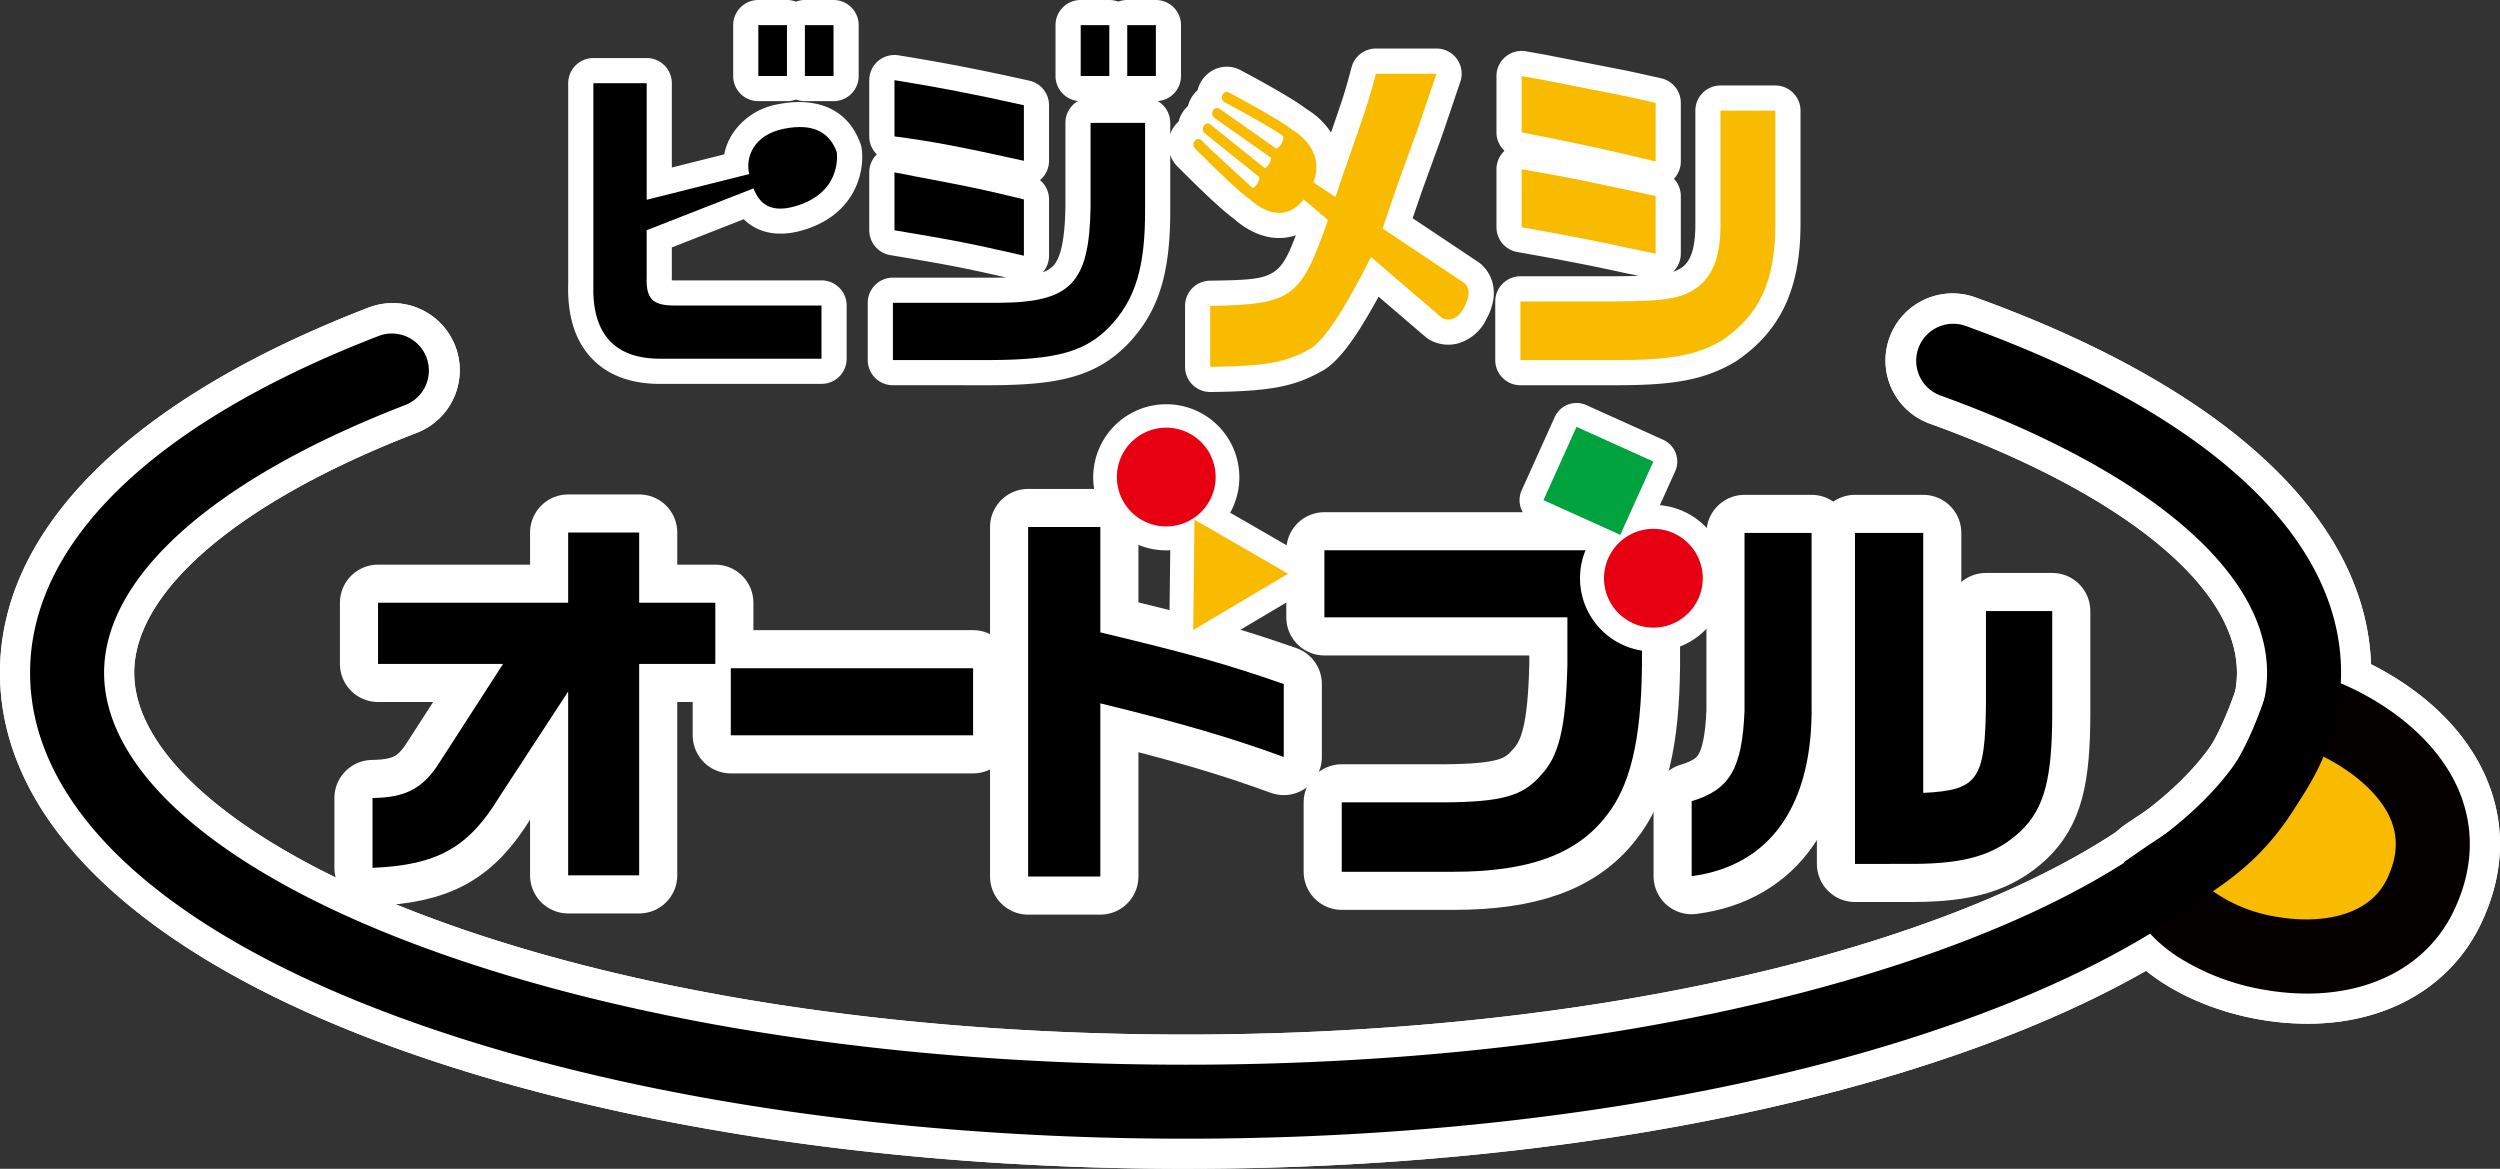
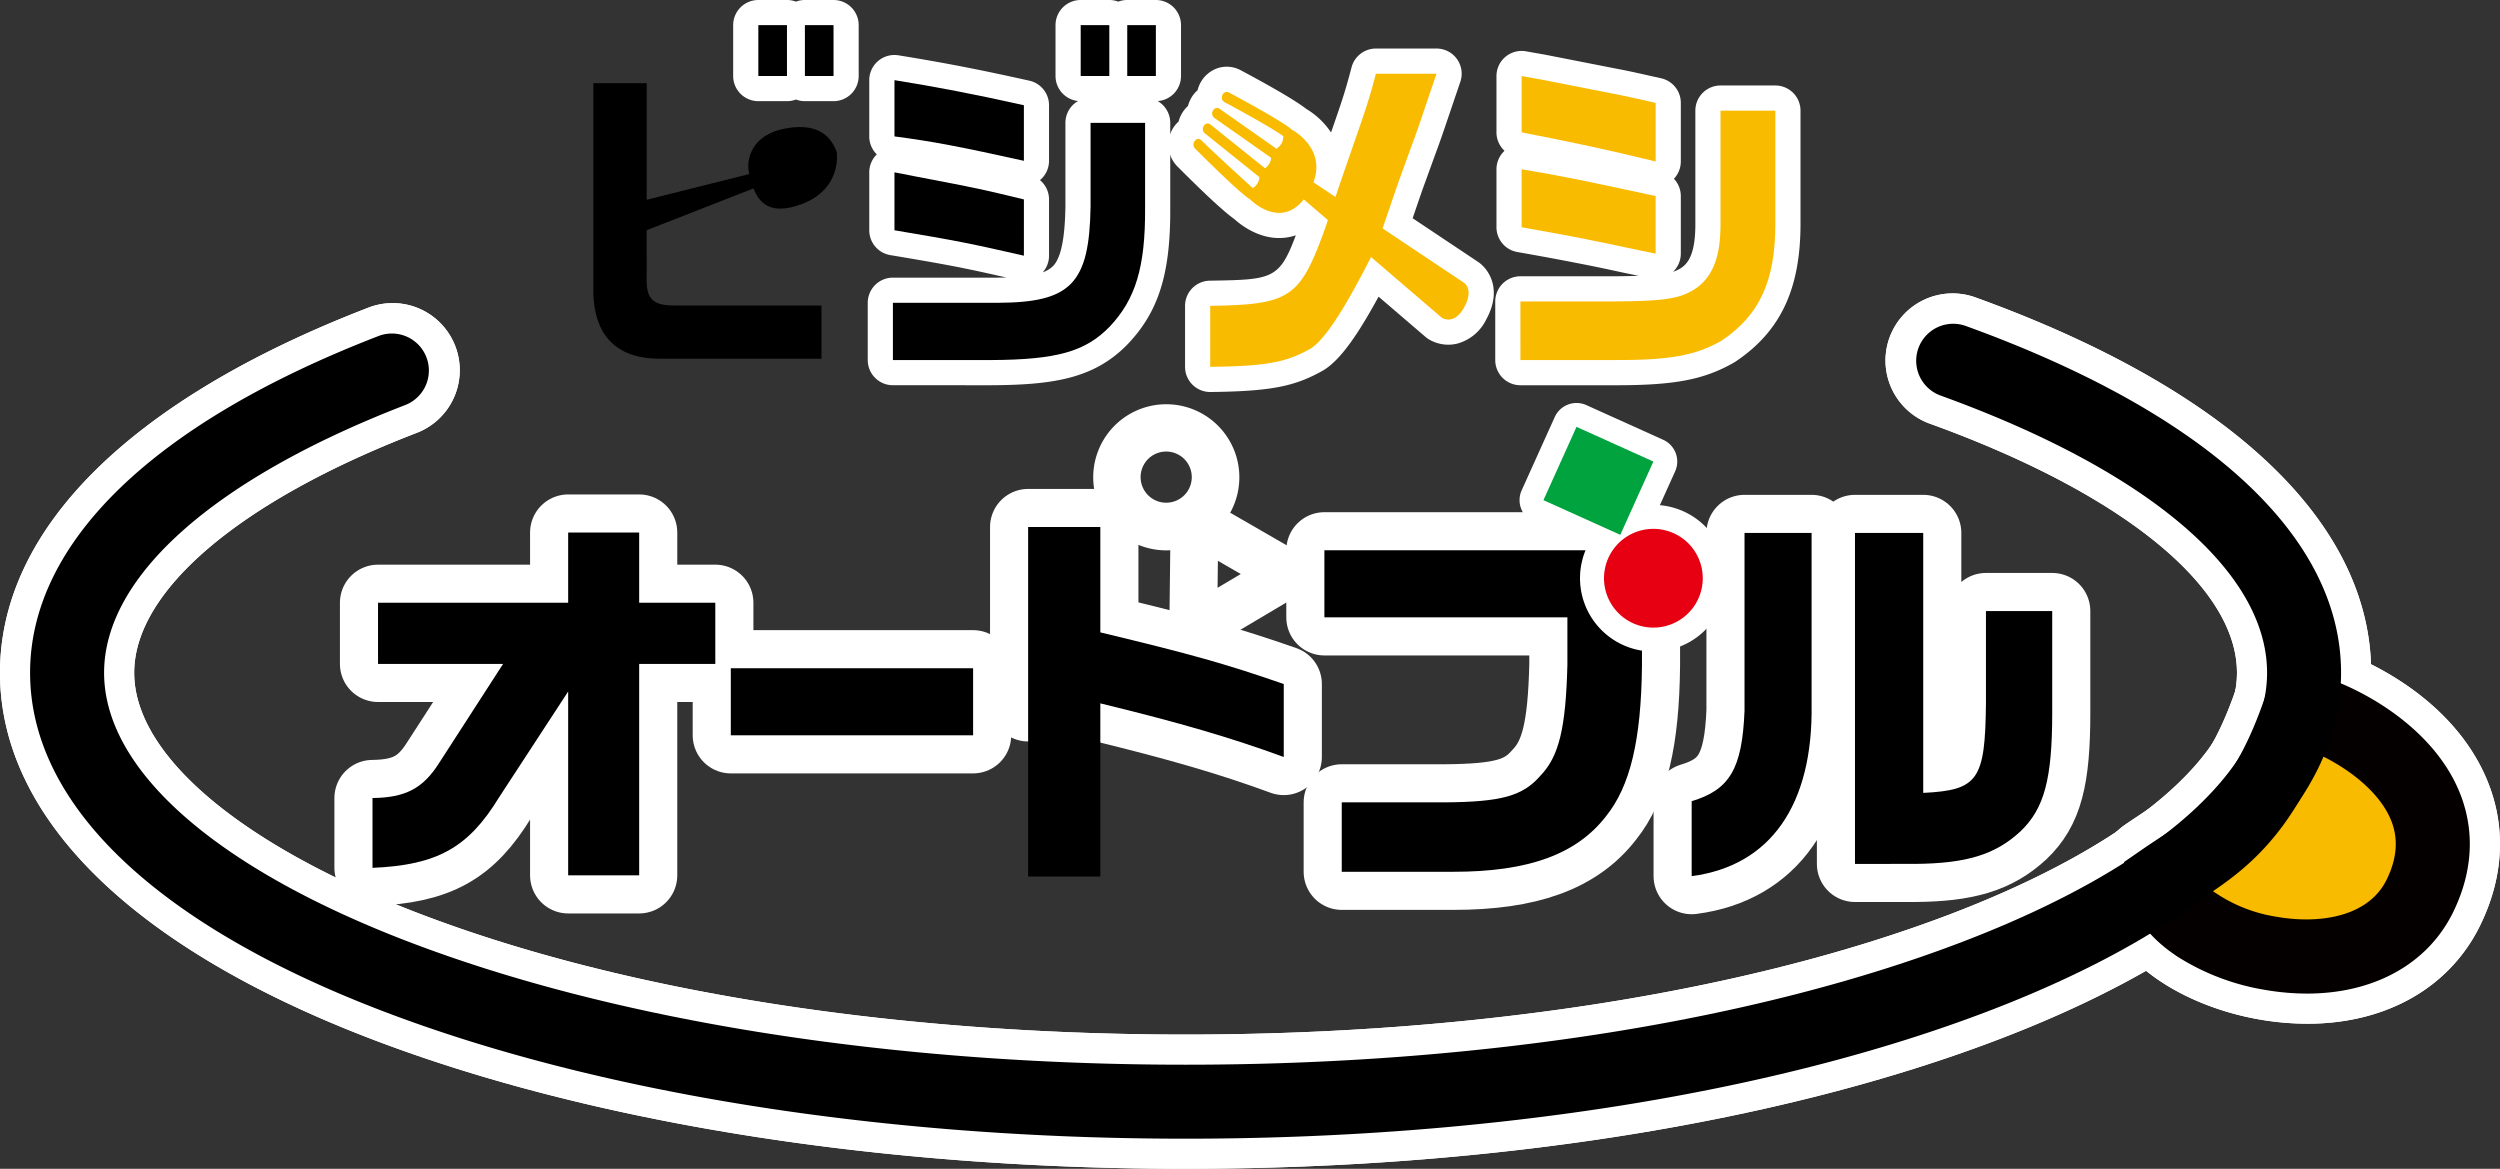
<svg xmlns="http://www.w3.org/2000/svg" width="480.989" height="224.872" viewBox="0 0 480.989 224.872">
  <rect x="0" y="0" width="480.989" height="224.872" fill="#333333" stroke="none" />
  <defs>
    <clipPath id="clip-path">
      <rect id="長方形_49934" data-name="長方形 49934" width="480.989" height="224.872" fill="#edebe5" />
    </clipPath>
  </defs>
  <g id="グループ_33295" data-name="グループ 33295" clip-path="url(#clip-path)">
    <path id="パス_113091" data-name="パス 113091" d="M243.625,74.117a4.842,4.842,0,0,1-4.841-4.841V58.258a4.843,4.843,0,0,1,4.841-4.842H263.9c.539,0,1.055-.011,1.551-.024-8.157-1.855-11.163-2.442-22.333-4.311a4.842,4.842,0,0,1-4.041-4.775V33.156a4.84,4.84,0,0,1,1.45-3.455,4.836,4.836,0,0,1-1.45-3.457V15.422a4.842,4.842,0,0,1,5.617-4.779c8.893,1.444,15.481,2.721,25.18,4.878a4.842,4.842,0,0,1,3.789,4.726V30.939a4.844,4.844,0,0,1-1.739,3.716,4.839,4.839,0,0,1,1.739,3.716V49.194a4.838,4.838,0,0,1-1.2,3.194,5.22,5.22,0,0,0,1.987-1.215c1.515-1.579,2.267-5.236,2.367-11.508V23.637a4.838,4.838,0,0,1,2.432-4.2,4.843,4.843,0,0,1-4.337-4.816V4.841A4.842,4.842,0,0,1,279.75,0h5.508a4.839,4.839,0,0,1,1.725.316A4.834,4.834,0,0,1,288.707,0h5.508a4.842,4.842,0,0,1,4.841,4.841v9.78a4.842,4.842,0,0,1-4.482,4.828,4.838,4.838,0,0,1,2.41,4.187v16.43c.066,12.571-2.232,19.914-8.195,26.162-6.375,6.556-14.127,7.826-26.212,7.889Zm4.841-9.682h14.086c12.368-.064,16.07-1.639,19.264-4.924,3.508-3.676,5.546-8.048,5.486-19.419V28.478H286.5V39.741c-.275,17.406-5.971,23.281-22.574,23.359H248.467Zm.293-24.223c6.774,1.154,10.194,1.811,15.221,2.924v-.954c-4.417-1.057-6.721-1.537-15.221-3.155Zm0-18.177c4.612.7,8.972,1.542,15.221,2.888V24.14c-5.556-1.2-10.177-2.112-15.221-2.994ZM232.2,19.463h-5.508a4.828,4.828,0,0,1-1.724-.316,4.836,4.836,0,0,1-1.725.316h-5.509a4.841,4.841,0,0,1-4.841-4.841V4.841A4.841,4.841,0,0,1,217.731,0h5.509a4.836,4.836,0,0,1,1.725.316A4.828,4.828,0,0,1,226.689,0H232.2a4.842,4.842,0,0,1,4.841,4.841v9.78a4.842,4.842,0,0,1-4.841,4.841" transform="translate(-71.834 0)" fill="#fff" />
    <path id="パス_113092" data-name="パス 113092" d="M457.478,79.11c-.354,0-.714,0-1.08,0H439.023a4.842,4.842,0,0,1-4.841-4.841V62.987a4.842,4.842,0,0,1,4.841-4.841h17.93c1.886-.012,3.472-.04,4.818-.087l-3.048-.633c-2.454-.534-5.293-1.143-8.08-1.683l-.727-.142c-2.2-.429-5.209-1.017-11.5-2.126a4.842,4.842,0,0,1-4-4.768V37.558a4.839,4.839,0,0,1,1.553-3.553,4.839,4.839,0,0,1-1.553-3.554V19.629a4.842,4.842,0,0,1,5.685-4.767l3.69.653.091.017L457.478,18.2c2.253.427,3.614.731,6.327,1.339l2.288.512a4.842,4.842,0,0,1,3.79,4.726V36.059a4.839,4.839,0,0,1-1.323,3.325,4.839,4.839,0,0,1,1.323,3.325V53.793a4.842,4.842,0,0,1-1.481,3.485,6.622,6.622,0,0,0,1.865-.959c1.14-.926,2.414-2.718,2.414-8.132V26.279a4.842,4.842,0,0,1,4.842-4.841h10.548a4.842,4.842,0,0,1,4.841,4.841V48.056c0,12.558-3.863,20.737-12.526,26.52-.1.064-.193.124-.292.181-5.727,3.261-11.314,4.353-22.615,4.353m-13.613-9.686h12.562c11.153.058,15.014-.916,18.725-3,4.854-3.284,8.076-7.7,8.076-18.371V31.121h-.865V48.186c0,4.7-.642,11.449-6.187,15.8-.052.041-.1.08-.158.119-4.576,3.3-9.083,3.655-19.032,3.719h-13.12Zm.235-24.771c3.779.684,5.966,1.111,7.673,1.444l.716.14c2.673.517,5.368,1.091,7.711,1.6V46.62l-1.332-.286c-5.619-1.215-9.623-2.031-11.5-2.391l-1.252-.241c-.778-.15-1.381-.266-2.017-.384Zm0-18.179c5.8,1.156,10.559,2.161,16.1,3.451V28.658c-1.741-.388-2.864-.627-4.556-.947L444.1,25.442Z" transform="translate(-146.502 -4.99)" fill="#fff" />
-     <path id="パス_113093" data-name="パス 113093" d="M182.626,79.544c-5.534,0-9.922-1.613-13.014-4.8-3.285-3.381-4.842-8.295-4.629-14.605V21.695a4.841,4.841,0,0,1,4.841-4.841h10.255a4.841,4.841,0,0,1,4.841,4.841V37.917L195,35.387a11.531,11.531,0,0,1,1.552-3.893,13.157,13.157,0,0,1,8.968-5.779c3.6-.723,12.34-1.432,15.664,7.528a4.8,4.8,0,0,1,.239.911c.619,3.828-.669,11.971-9.972,15.39-5.238,1.925-9.711,1.274-12.69-1.678l-13.84,5.417v5.578c0,.066,0,.131,0,.2-.009.213-.012.4-.011.559.146.006.315.01.506.01h28.3a4.841,4.841,0,0,1,4.841,4.841V74.7a4.841,4.841,0,0,1-4.841,4.841H182.626m-7.96-53.008V60.227c0,.06,0,.118,0,.177-.091,2.483.165,5.817,1.894,7.6,1.219,1.255,3.3,1.884,6.242,1.859h26.074v-.554H185.412c-2.247,0-5.5-.277-7.805-2.676-2.278-2.373-2.452-5.6-2.369-7.867V49.977a4.829,4.829,0,0,1,.985-2.926,4.847,4.847,0,0,1-.985-2.928V26.536Zm10.31,33.984h0Zm-4.9-1.661h0ZM205.543,40.97a5.7,5.7,0,0,0,2.568-.515c3.228-1.186,3.754-3.23,3.761-4.4-.416-.818-1.28-1.474-4.451-.841a4.133,4.133,0,0,0-2.677,1.448,1.767,1.767,0,0,0-.241,1.325,4.8,4.8,0,0,1,.148,1.258,4.816,4.816,0,0,1,.495.953,3.089,3.089,0,0,0,.4.778" transform="translate(-55.662 -5.687)" fill="#fff" />
    <path id="パス_113094" data-name="パス 113094" d="M347.317,80.178a4.841,4.841,0,0,1-4.841-4.841V63.6a4.841,4.841,0,0,1,4.761-4.84c12-.2,13.374-.224,16.549-8.735a10.022,10.022,0,0,1-2.72.514c-4.411.224-7.9-2.532-9.129-3.648-2.6-1.84-7.915-7.073-11.008-10.187a5.979,5.979,0,0,1-.449-7.748,6.265,6.265,0,0,1,.755-.814,6.138,6.138,0,0,1,.691-1.648,5.95,5.95,0,0,1,1.111-1.346,6.141,6.141,0,0,1,.692-1.645,5.893,5.893,0,0,1,1.159-1.389,6.068,6.068,0,0,1,.383-1.1,5.944,5.944,0,0,1,3.457-3.134,5.623,5.623,0,0,1,4.384.351c3.783,2.014,10.146,5.5,12.667,7.467a15.01,15.01,0,0,1,4.786,4.544c2.53-7.287,2.785-8.192,3.952-12.556a4.841,4.841,0,0,1,4.677-3.591h11.66a4.84,4.84,0,0,1,4.583,6.4c-.8,2.357-1.433,4.221-1.948,5.741-1.371,4.049-1.939,5.725-2.733,7.836L388.315,40.8c-.1.273-.494,1.385-2.053,5.944l12.58,8.394c2.008,1.336,4.777,5.249,1.575,11.088a8.741,8.741,0,0,1-5.5,4.623,7.269,7.269,0,0,1-5.641-.872,4.744,4.744,0,0,1-.526-.392l-9.041-7.752c-3.835,7.031-7.2,12.046-10.509,14.1l-.152.089c-5.478,3.124-10.138,4.017-21.677,4.157Zm4.841-11.895v2.086c6.532-.29,9.077-1.052,12-2.7.691-.461,2.125-1.982,4.932-6.735-3.513,5.209-8.023,6.861-16.931,7.352m41.436-5.006h0ZM374.715,46.205a4.845,4.845,0,0,1-.15,2.371l-.25.78c-.016.05-.033.1-.05.15A77.633,77.633,0,0,1,371,57.564c.781-1.418,1.642-3.031,2.59-4.865l.37-.716a4.838,4.838,0,0,1,1.857-1.951,4.831,4.831,0,0,1,.074-2.888c2.674-7.844,3.19-9.308,3.341-9.707l2.438-6.719c.714-1.9,1.246-3.458,2.424-6.938h-1.212c-.878,3.055-1.8,5.711-5.047,15.018l-.111.316s-.8,2.332-1.721,5.082a4.854,4.854,0,0,1-1.293,2.008" transform="translate(-114.477 -4.757)" fill="#fff" />
    <path id="パス_113095" data-name="パス 113095" d="M246.091,60.723h20.274c14-.065,17.521-3.716,17.755-18.516V26.1H294.61v16.43c.058,11.279-1.817,17.538-6.856,22.82-4.629,4.759-10.138,6.324-22.735,6.389H246.091Zm25.2-27.318c-12.071-2.674-17.4-3.716-24.9-4.694V17.887c8.438,1.369,14.942,2.608,24.9,4.825Zm0,18.255c-10.255-2.347-12.832-2.868-24.9-4.89V35.621l4.336.847c12.013,2.282,12.775,2.478,20.568,4.368Zm16.436-34.573h-5.508V7.307h5.508Zm3.449-9.78h5.508v9.78h-5.508Zm-65.468,9.78H220.2V7.307h5.508Zm3.45-9.78h5.508v9.78h-5.508Z" transform="translate(-74.299 -2.466)" />
    <path id="パス_113096" data-name="パス 113096" d="M441.488,65.452h17.931c10.2-.066,13.067-.521,16.231-2.8,2.989-2.348,4.337-6.064,4.337-12V28.745h10.548V50.521c0,11.019-3.047,17.6-10.371,22.494-5.04,2.868-9.962,3.781-21.272,3.716h-17.4Zm.235-43.358,3.691.652,13.595,2.674c2.754.521,4.1.847,8.5,1.825v11.28c-9.611-2.348-15.822-3.651-25.783-5.607Zm0,17.93c5.391.913,5.625.978,9.024,1.63,1.7.326,5.567,1.108,11.6,2.412l5.157,1.108V56.259l-5.332-1.108c-2.7-.586-5.45-1.173-8.145-1.695-2.344-.457-5.273-1.044-12.305-2.282Z" transform="translate(-148.968 -7.455)" fill="#f9bb00" />
    <path id="パス_113097" data-name="パス 113097" d="M182.545,52.442,203.1,44.4c1.049,2.719,3.194,5.254,9.151,3.064,8.016-2.946,6.864-10.073,6.864-10.073-1.316-3.549-4.231-5.654-10.173-4.464-5.9,1.183-7.446,5.612-6.66,8.709l-19.732,4.953V24.16H172.29V62.693c-.351,9.649,4.044,14.54,13.009,14.475H216.18V66.931h-28.3c-4.219,0-5.508-1.3-5.332-5.607Z" transform="translate(-58.128 -8.152)" />
    <path id="パス_113098" data-name="パス 113098" d="M398.618,61.636,382.938,51.172c1.336-3.92,3.033-8.884,3.286-9.555l2.461-6.781c1.055-2.8,1.7-4.825,4.629-13.431H381.653c-1.465,5.477-1.582,5.8-6.035,18.582,0,0-.811,2.358-1.741,5.139L369.635,42.3c2.5-6.664-4.133-10.112-4.133-10.112-1.766-1.641-11.759-6.974-12.185-7.2a.886.886,0,0,0-1.189.521,1.022,1.022,0,0,0,.336,1.332c2.616,1.393,9.308,5.056,11.416,6.609-.045.037-.07.1-.055.235a2.609,2.609,0,0,1-1.274,2.114l.026.081-11.025-7.746a.843.843,0,0,0-1.221.343,1.069,1.069,0,0,0,.178,1.387l10.98,7.714a2.593,2.593,0,0,1-1.173,2.021l-10.564-8.48a.843.843,0,0,0-1.221.343,1.069,1.069,0,0,0,.179,1.387l10.525,8.449a2.609,2.609,0,0,1-1.273,2.114c-1.779-1.618-7.924-7.221-9.923-9.231a.809.809,0,0,0-1.235.16,1.111,1.111,0,0,0,.018,1.421c.35.353,8.577,8.614,10.613,9.809,0,0,5.681,5.857,10.345.018l4.634,3.973c-.087.271-.172.537-.255.794-5.039,14.213-6.739,15.452-22.384,15.713V77.8c10.782-.131,14.65-.847,19.337-3.521,3.9-2.416,9.547-13.631,11.608-17.6l13.643,11.7s2.338,1.509,4.267-2.01-.013-4.731-.013-4.731" transform="translate(-116.936 -7.223)" fill="#f9bb00" />
    <path id="パス_113099" data-name="パス 113099" d="M108.166,205.715c6.3-.076,9.715-1.822,12.826-6.755l12.3-19.05H109.229V168.146H145.81v-13.51h13.662v13.51H174.12V179.91H159.472v40.68H145.81V185.222l-13.281,20.341c-5.92,9.715-11.916,13.054-24.363,13.585Z" transform="translate(-36.498 -52.178)" fill="none" stroke="#fff" stroke-linecap="round" stroke-linejoin="round" stroke-width="14.66" />
    <rect id="長方形_49931" data-name="長方形 49931" width="46.618" height="12.902" transform="translate(140.602 128.567)" fill="none" stroke="#fff" stroke-linecap="round" stroke-linejoin="round" stroke-width="14.66" />
-     <path id="パス_113100" data-name="パス 113100" d="M312.434,153.032V173.3c17.684,4.251,24.136,6.072,35.292,9.943V197.28c-10.17-3.719-19.734-6.527-35.292-10.322v33.319H298.545V153.032Z" transform="translate(-100.736 -51.636)" fill="none" stroke="#fff" stroke-linecap="round" stroke-linejoin="round" stroke-width="14.66" />
+     <path id="パス_113100" data-name="パス 113100" d="M312.434,153.032V173.3c17.684,4.251,24.136,6.072,35.292,9.943V197.28c-10.17-3.719-19.734-6.527-35.292-10.322H298.545V153.032Z" transform="translate(-100.736 -51.636)" fill="none" stroke="#fff" stroke-linecap="round" stroke-linejoin="round" stroke-width="14.66" />
    <path id="パス_113101" data-name="パス 113101" d="M384.571,159.79h61.1v22.238c-.153,14.344-2.277,23.149-6.907,28.916-5.693,7.362-14.952,10.7-29.372,10.7H387.91V208.288h19.733c11.005-.076,15.1-1.215,18.518-5.161,3.567-3.719,4.858-9.183,5.162-21.327v-9.107H384.571Z" transform="translate(-129.763 -53.917)" fill="none" stroke="#fff" stroke-linecap="round" stroke-linejoin="round" stroke-width="14.66" />
    <path id="パス_113102" data-name="パス 113102" d="M514.288,154.75v33.015c.3,19.278-7.893,31.042-23.072,33.015V206.36c7.362-2.2,9.715-6.3,10.17-17.381V154.75Zm8.349,0h13.13v50.016c10.55-.531,11.917-2.429,12.068-17.229V169.778h12.75v19.581c0,12.751-1.518,18.443-6.147,22.845-4.857,4.478-10.4,6.147-20.34,6.223H522.638Z" transform="translate(-165.747 -52.216)" fill="none" stroke="#fff" stroke-linecap="round" stroke-linejoin="round" stroke-width="14.66" />
    <path id="パス_113103" data-name="パス 113103" d="M108.166,205.715c6.3-.076,9.715-1.822,12.826-6.755l12.3-19.05H109.229V168.146H145.81v-13.51h13.662v13.51H174.12V179.91H159.472v40.68H145.81V185.222l-13.281,20.341c-5.92,9.715-11.916,13.054-24.363,13.585Z" transform="translate(-36.498 -52.178)" />
    <rect id="長方形_49932" data-name="長方形 49932" width="46.618" height="12.902" transform="translate(140.602 128.567)" />
    <path id="パス_113104" data-name="パス 113104" d="M312.434,153.032V173.3c17.684,4.251,24.136,6.072,35.292,9.943V197.28c-10.17-3.719-19.734-6.527-35.292-10.322v33.319H298.545V153.032Z" transform="translate(-100.736 -51.636)" />
    <path id="パス_113105" data-name="パス 113105" d="M384.571,159.79h61.1v22.238c-.153,14.344-2.277,23.149-6.907,28.916-5.693,7.362-14.952,10.7-29.372,10.7H387.91V208.288h19.733c11.005-.076,15.1-1.215,18.518-5.161,3.567-3.719,4.858-9.183,5.162-21.327v-9.107H384.571Z" transform="translate(-129.763 -53.917)" />
    <path id="パス_113106" data-name="パス 113106" d="M514.288,154.75v33.015c.3,19.278-7.893,31.042-23.072,33.015V206.36c7.362-2.2,9.715-6.3,10.17-17.381V154.75Zm8.349,0h13.13v50.016c10.55-.531,11.917-2.429,12.068-17.229V169.778h12.75v19.581c0,12.751-1.518,18.443-6.147,22.845-4.857,4.478-10.4,6.147-20.34,6.223H522.638Z" transform="translate(-165.747 -52.216)" />
    <path id="パス_113107" data-name="パス 113107" d="M649.3,259.812a53.909,53.909,0,0,1-9.216-.816c-14.513-2.517-29.837-11.366-31.356-25.46a12.91,12.91,0,0,1,5.495-12c1.078-.745,2.171-1.465,3.274-2.191,7.147-4.7,12.791-8.42,18.2-24.309a12.909,12.909,0,0,1,15.16-8.411c7.988,1.868,25.016,9.426,32.287,24.666,4.459,9.347,4.277,19.534-.527,29.46-5.9,12.179-18.237,19.064-33.317,19.064m-7.146-26.754a26.382,26.382,0,0,0,9.093.814c6.3-.594,7.677-3.438,8.129-4.373,1.707-3.527,1.193-5.564.464-7.092a17.222,17.222,0,0,0-5.278-5.857,58.953,58.953,0,0,1-12.408,16.507" transform="translate(-205.375 -62.855)" fill="#fff" />
    <path id="パス_113108" data-name="パス 113108" d="M649.3,259.812a53.909,53.909,0,0,1-9.216-.816c-14.513-2.517-29.837-11.366-31.356-25.46a12.91,12.91,0,0,1,5.495-12c1.078-.745,2.171-1.465,3.274-2.191,7.147-4.7,12.791-8.42,18.2-24.309a12.909,12.909,0,0,1,15.16-8.411c7.988,1.868,25.016,9.426,32.287,24.666,4.459,9.347,4.277,19.534-.527,29.46-5.9,12.179-18.237,19.064-33.317,19.064m-7.146-26.754a26.382,26.382,0,0,0,9.093.814c6.3-.594,7.677-3.438,8.129-4.373,1.707-3.527,1.193-5.564.464-7.092a17.222,17.222,0,0,0-5.278-5.857,58.953,58.953,0,0,1-12.408,16.507" transform="translate(-205.375 -62.855)" fill="#fff" />
    <path id="パス_113109" data-name="パス 113109" d="M228.1,253.644c-59.022,0-114.7-8.889-156.787-25.028C25.327,210.98,0,185.974,0,158.206c0-27.642,25.124-52.57,70.745-70.191a12.911,12.911,0,1,1,9.3,24.087c-33.955,13.114-54.227,30.349-54.227,46.1,0,15.847,20.464,33.157,54.741,46.3,39.2,15.036,91.6,23.315,147.541,23.315s108.336-8.28,147.541-23.315c34.277-13.145,54.741-30.455,54.741-46.3,0-16.612-22.052-34.512-58.99-47.885a12.911,12.911,0,1,1,8.789-24.279c49.023,17.748,76.022,43.376,76.022,72.164,0,27.768-25.327,52.774-71.316,70.41-42.084,16.139-97.765,25.028-156.786,25.028" transform="translate(0 -28.772)" fill="#fff" />
    <path id="パス_113110" data-name="パス 113110" d="M228.1,253.644c-59.022,0-114.7-8.889-156.787-25.028C25.327,210.98,0,185.974,0,158.206c0-27.642,25.124-52.57,70.745-70.191a12.911,12.911,0,1,1,9.3,24.087c-33.955,13.114-54.227,30.349-54.227,46.1,0,15.847,20.464,33.157,54.741,46.3,39.2,15.036,91.6,23.315,147.541,23.315s108.336-8.28,147.541-23.315c34.277-13.145,54.741-30.455,54.741-46.3,0-16.612-22.052-34.512-58.99-47.885a12.911,12.911,0,1,1,8.789-24.279c49.023,17.748,76.022,43.376,76.022,72.164,0,27.768-25.327,52.774-71.316,70.41-42.084,16.139-97.765,25.028-156.786,25.028" transform="translate(0 -28.772)" fill="#fff" />
    <path id="パス_113111" data-name="パス 113111" d="M628.144,238.73c8.779-6.069,18.643-10.307,26.354-32.96,10.181,2.381,32.98,15.474,23.079,35.93-10.073,20.812-48.008,10.243-49.432-2.97" transform="translate(-211.949 -69.431)" fill="#f9bb00" />
    <path id="パス_113112" data-name="パス 113112" d="M651.976,256.313a47.76,47.76,0,0,1-8.158-.724,44.979,44.979,0,0,1-16.8-6.409c-5.837-3.863-9.223-8.692-9.791-13.966L616.776,231l3.485-2.408c1.041-.72,2.1-1.417,3.164-2.118,7.431-4.892,14.45-9.512,20.5-27.279L646,193.092l6.282,1.469c8.194,1.915,22.514,9.228,28.378,21.521,3.676,7.7,3.5,16.156-.512,24.443-4.886,10.1-15.315,15.788-28.173,15.788m-18.088-19.7a29.014,29.014,0,0,0,12.363,4.944c7.838,1.358,17.495.172,21.082-7.239,2.12-4.379,2.276-8.34.478-12.109-2.421-5.075-7.98-9.19-12.992-11.636-6.409,15.069-14.144,21.426-20.93,26.041" transform="translate(-208.114 -65.153)" fill="#040000" />
    <path id="パス_113113" data-name="パス 113113" d="M231.052,250.8c-58.33,0-113.275-8.752-154.713-24.644-43.591-16.717-67.6-39.8-67.6-65,0-25.081,23.808-48.091,67.04-64.788a7.119,7.119,0,1,1,5.13,13.282c-36.816,14.22-57.931,32.994-57.931,51.506,0,18.614,21.307,37.461,58.458,51.709,39.85,15.283,92.985,23.7,149.615,23.7s109.765-8.416,149.615-23.7c37.151-14.247,58.458-33.094,58.458-51.709,0-19.442-22.893-38.879-62.81-53.33a7.119,7.119,0,1,1,4.846-13.388c46.56,16.856,72.2,40.55,72.2,66.718,0,25.2-24.007,48.286-67.6,65C344.327,242.051,289.382,250.8,231.052,250.8" transform="translate(-2.949 -31.721)" />
    <path id="パス_113114" data-name="パス 113114" d="M331.487,145.45a14.4,14.4,0,0,1-1.787-.112,14.057,14.057,0,1,1,1.787.112m-.038-19.013a4.922,4.922,0,1,0,.623.039,5.069,5.069,0,0,0-.623-.039" transform="translate(-107.083 -39.561)" fill="#fff" />
    <path id="パス_113115" data-name="パス 113115" d="M344.132,174.386a4.592,4.592,0,0,1-4.594-4.649l.252-21.228a4.6,4.6,0,0,1,6.893-3.924l18,10.394a4.6,4.6,0,0,1,.047,7.931l-18.257,10.833a4.592,4.592,0,0,1-2.345.643m4.754-17.917-.062,5.2,4.47-2.652Z" transform="translate(-114.567 -48.579)" fill="#fff" />
-     <path id="パス_113116" data-name="パス 113116" d="M343.229,134.874a9.5,9.5,0,1,1-8.245-10.616,9.5,9.5,0,0,1,8.245,10.616" transform="translate(-109.423 -41.902)" fill="#e60012" />
-     <path id="パス_113117" data-name="パス 113117" d="M346.472,172.132l.253-21.227L364.729,161.3Z" transform="translate(-116.907 -50.919)" fill="#f9bb00" />
    <path id="パス_113118" data-name="パス 113118" d="M472.906,174.828a14.109,14.109,0,1,1,2.169-.167,14.12,14.12,0,0,1-2.169.167m.02-19.011a4.91,4.91,0,1,0,.742,9.763,4.911,4.911,0,0,0,4.1-5.6h0a4.911,4.911,0,0,0-4.841-4.159" transform="translate(-154.814 -49.474)" fill="#fff" />
    <path id="パス_113119" data-name="パス 113119" d="M460.62,146.979a4.588,4.588,0,0,1-1.89-.407L443.944,139.9a4.6,4.6,0,0,1-2.3-6.078l6.365-14.1a4.6,4.6,0,0,1,6.078-2.3l14.785,6.673a4.595,4.595,0,0,1,2.3,6.078l-6.365,14.1a4.594,4.594,0,0,1-4.188,2.7m-8.707-13.567,6.409,2.893,2.584-5.725-6.409-2.893Z" transform="translate(-148.883 -39.483)" fill="#fff" />
    <path id="パス_113120" data-name="パス 113120" d="M484.647,161.613a9.5,9.5,0,1,1-10.848-7.936,9.5,9.5,0,0,1,10.848,7.936" transform="translate(-157.154 -51.815)" fill="#e60012" />
    <rect id="長方形_49933" data-name="長方形 49933" width="15.47" height="16.222" transform="translate(296.951 96.227) rotate(-65.708)" fill="#00a33e" />
  </g>
</svg>